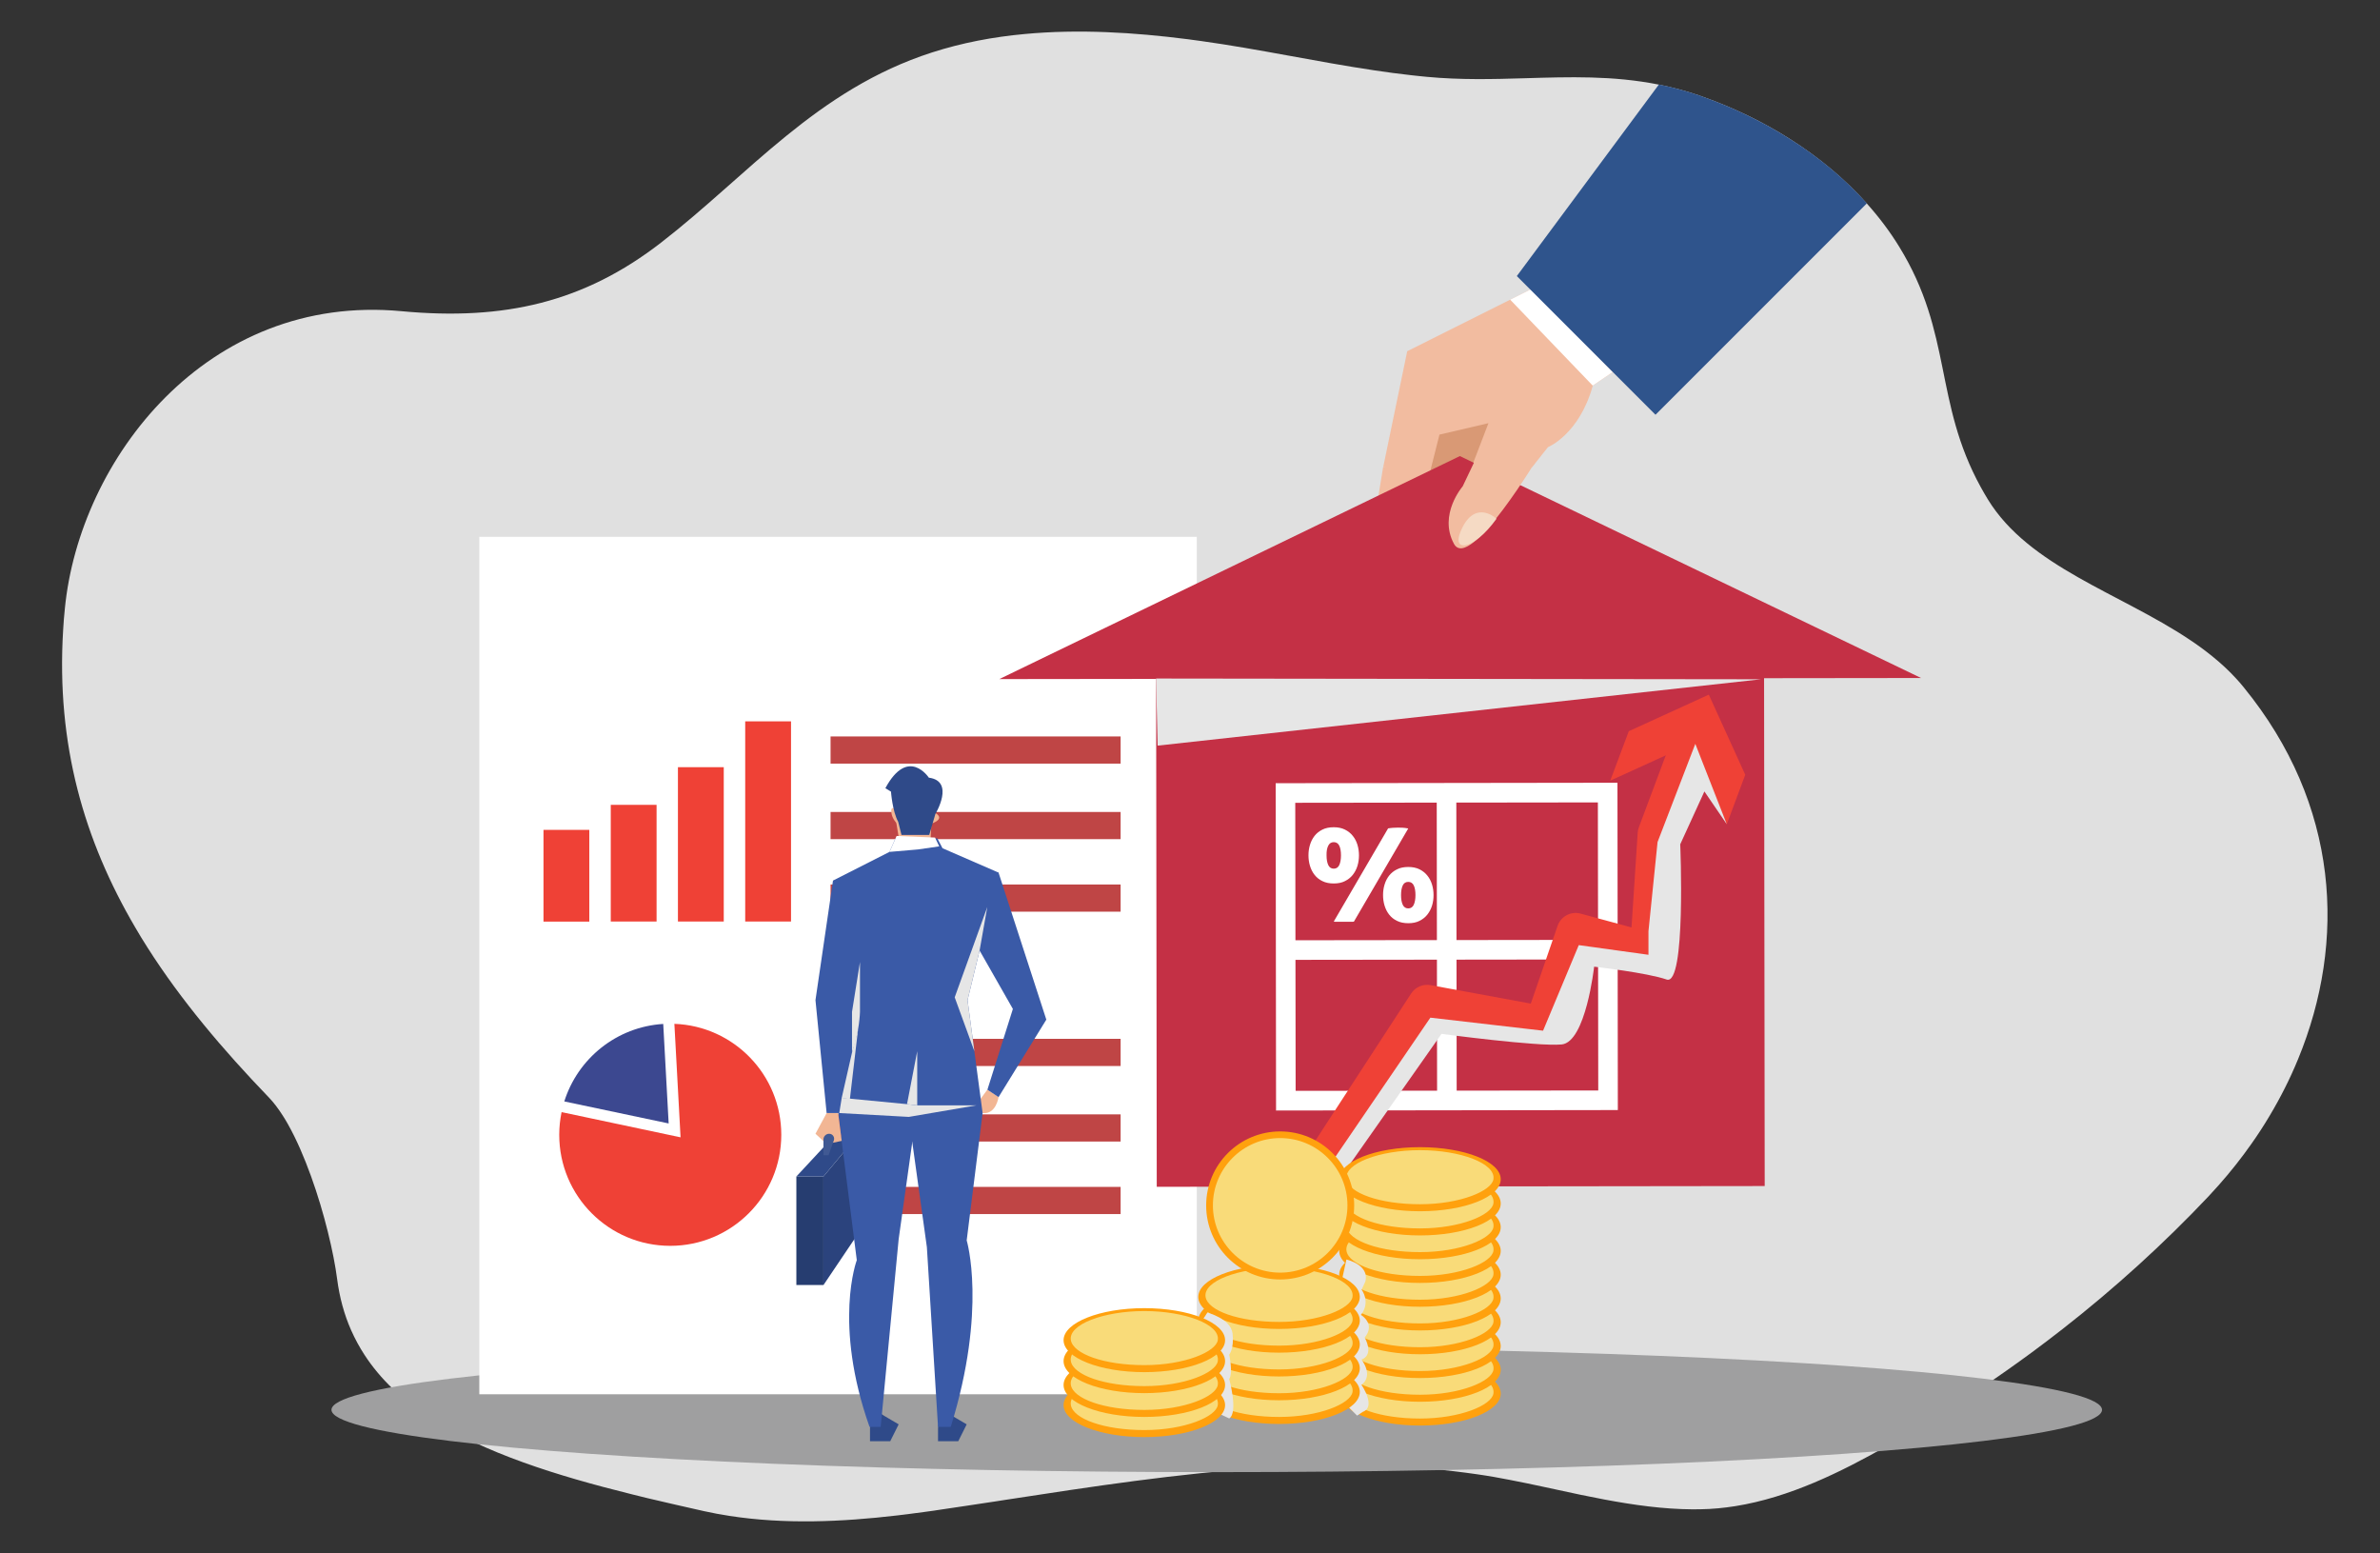
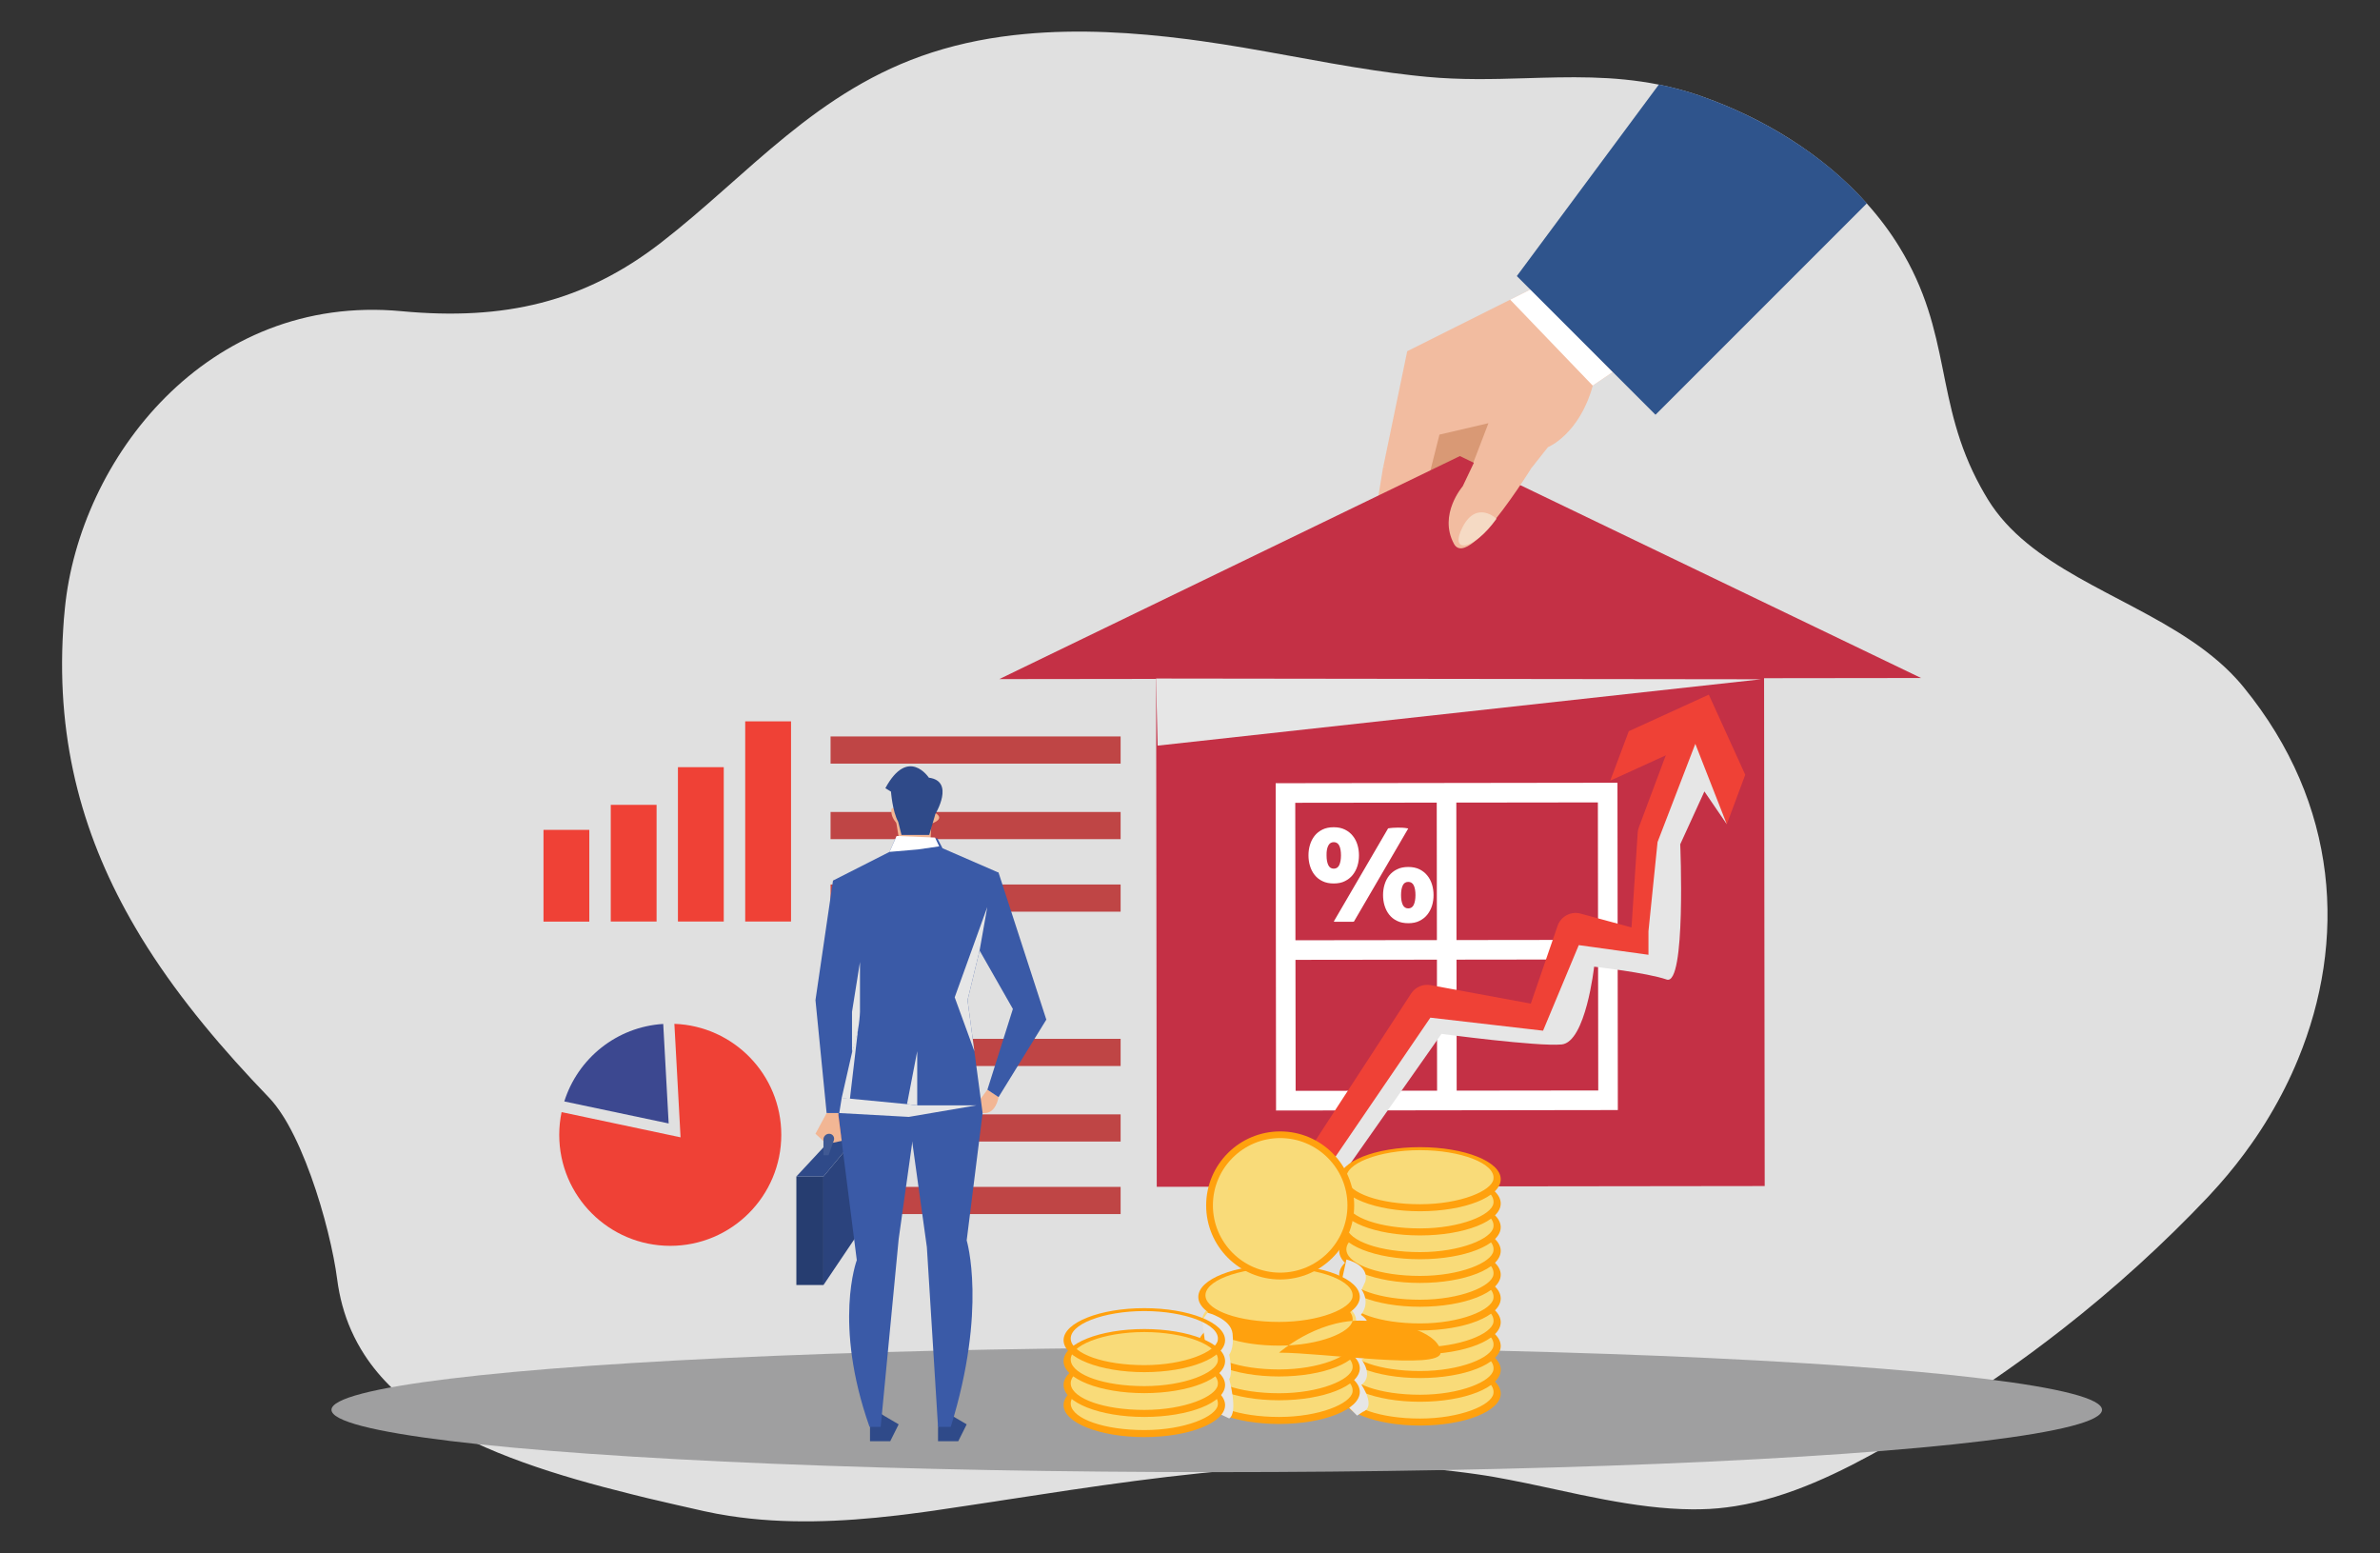
<svg xmlns="http://www.w3.org/2000/svg" version="1.1" id="Layer_1" x="0px" y="0px" viewBox="0 0 2540.3 1657.5" style="enable-background:new 0 0 2540.3 1657.5;" xml:space="preserve">
  <rect x="0" y="0" width="2540.3" height="1657.5" fill="#333333" stroke="none" />
  <style type="text/css">
	.st0{fill:#E0E0E0;}
	.st1{fill:#9F9FA0;}
	.st2{fill:#FFFFFF;}
	.st3{fill:#EF4136;}
	.st4{fill:#BF4545;}
	.st5{fill:#3C4890;}
	.st6{fill:#263D70;}
	.st7{fill:#2B437D;}
	.st8{fill:#2F4A89;}
	.st9{fill:#F2B694;}
	.st10{fill:#3A5AA7;}
	.st11{fill:#E6E6E6;}
	.st12{fill:#405993;}
	.st13{fill:#F2BCA0;}
	.st14{fill:#D99975;}
	.st15{fill:#2F548C;}
	.st16{fill:#C43045;}
	.st17{fill:#F5DAC4;}
	.st18{fill:#F9DB79;}
	.st19{fill:#FFA10E;}
</style>
  <g id="Background">
</g>
  <path class="st0" d="M2452.8,1130.4c-8.5,20.7-18.7,40.9-30.3,60.3c-6,10.1-12.4,20-19.2,29.6c-10.8,15.4-22.5,30.2-35.1,44.4  c-3.7,4.2-7.4,8.2-11.2,12.3c-47.6,50.3-99.6,97.6-155.4,141.2v0c-10.7,8.4-21.6,16.6-32.5,24.7c-35.7,26.3-72.7,51.2-111.1,74.5  c-14.5,8.8-29.1,17.4-43.9,25.7c-49.1,27.7-103.7,54.9-162,64.2c-12,1.9-24.2,3.1-36.4,3.3c-3,0.1-6,0.1-9,0.1  c-31.4-0.2-62.9-4.6-94.3-10.5c-8.4-1.6-16.8-3.3-25.2-5c-25.5-5.3-50.9-11.2-76.1-16c-5.4-1-10.8-2-16.1-3  c-6.1-1.1-12.2-2-18.3-2.9c-32.5-4.7-65.1-7.6-97.8-8.9c-18-0.7-36.1-1-54.1-0.8c-24.6,0.2-49.2,1.2-73.8,2.7  c-93.1,5.9-186.1,20.2-278,34.3c-3.8,0.6-7.7,1.2-11.5,1.8c-1.8,0.3-3.6,0.6-5.4,0.8c-8.8,1.4-17.6,2.7-26.5,4  c-10.1,1.5-20.2,3-30.3,4.5c-0.6,0.1-1.2,0.2-1.8,0.3c-2.9,0.4-5.8,0.8-8.7,1.2c-6.5,0.9-13,1.8-19.6,2.6c-3.8,0.5-7.7,1-11.5,1.4  c-59.7,7-120.3,9.6-179.1,0.5c-9.1-1.4-18.3-3.1-27.3-5.1c-20.5-4.6-40.7-9.2-60.5-13.9c-5.3-1.3-10.6-2.6-15.8-3.9  c-41.2-10.2-80.4-21.2-116.2-34.1c-75.1-27-135.5-62.1-169.8-114.9c-5.4-8.3-10.1-17-14.2-26.2c-7.4-16.7-12.4-34.9-15-54.9  c-3.5-27.1-13.5-69.9-27.9-109.7c-7.2-19.9-15.4-39-24.4-55h0c-1.9-3.3-3.7-6.5-5.7-9.5c-4.8-7.5-9.7-14-14.8-19.3  c-49.4-51.3-93.6-103.6-129.3-159.6c-4.7-7.4-9.3-14.8-13.6-22.3c-53.9-92-84.3-194.2-76.7-317.1c0.4-7.4,1-14.9,1.8-22.5  c15.4-159.4,151.6-337.1,359.4-317.6c109.8,10.3,195.1-9.7,277-73.2C799.2,186.4,871.6,95.7,994.7,56c32-10.3,65.2-16.6,99-19.7  c57.5-5.4,116.7-1.8,174.4,5.6c4.7,0.6,9.3,1.2,14,1.9c61.9,8.6,123.1,22.1,185,31.3c12.9,1.9,25.8,3.7,38.7,5.1  c5.7,0.7,11.4,1.2,17.2,1.8c36.3,3.4,70.6,2.5,104.2,1.5c47.8-1.4,94.3-3,143.5,6.8c13.9,2.8,28,6.5,42.4,11.4  c1.3,0.4,2.6,0.9,3.9,1.4c33.3,11.8,65,27.1,93.9,45.5c30.7,19.5,58.4,42.5,81.6,68.5c13,14.5,24.7,30,34.7,46.3  c57.1,92.9,36.8,165.2,87,256.5c2.4,4.3,4.9,8.7,7.6,13.1c44,71.7,140.2,99.6,214.8,149.3c8.5,5.6,16.7,11.6,24.5,17.9  c9.3,7.5,18.1,15.6,26.1,24.4c2.6,2.8,5.2,5.8,7.6,8.8C2497.1,858.7,2504.7,1004.5,2452.8,1130.4z" />
  <g>
    <ellipse class="st1" cx="1298.7" cy="1504.5" rx="944.9" ry="66.5" />
  </g>
-   <rect x="511.6" y="572.9" class="st2" width="765.8" height="915" />
  <g>
    <rect x="580.1" y="885.6" class="st3" width="48.9" height="97.9" />
    <rect x="651.9" y="858.9" class="st3" width="48.9" height="124.5" />
    <rect x="723.6" y="818.7" class="st3" width="48.9" height="164.7" />
    <rect x="795.4" y="769.8" class="st3" width="48.9" height="213.6" />
  </g>
  <g>
    <rect x="886.5" y="785.9" class="st4" width="309.6" height="29" />
    <rect x="886.5" y="866.5" class="st4" width="309.6" height="29" />
    <rect x="886.5" y="943.9" class="st4" width="309.6" height="29" />
  </g>
  <g>
    <rect x="886.5" y="1108.6" class="st4" width="309.6" height="29" />
    <rect x="886.5" y="1189.2" class="st4" width="309.6" height="29" />
    <rect x="886.5" y="1266.6" class="st4" width="309.6" height="29" />
  </g>
  <g>
    <path class="st3" d="M719.8,1092.6l6.6,121.1l-127-26.9c-1.6,7.8-2.5,15.9-2.5,24.2c0,65.5,53.1,118.5,118.5,118.5   s118.5-53.1,118.5-118.5C833.9,1147,783.2,1094.9,719.8,1092.6z" />
    <path class="st5" d="M713.7,1198.9l-5.8-106.2c-49.8,3.1-91.2,36.9-105.6,82.7L713.7,1198.9z" />
  </g>
  <g>
    <rect x="850" y="1255.5" class="st6" width="28.9" height="115.8" />
    <polygon class="st7" points="909.4,1219 917.9,1313.5 878.9,1371.4 878.9,1255.5  " />
    <polygon class="st8" points="878.9,1255.5 909.4,1219 892.4,1209.9 850,1255.5  " />
    <path class="st8" d="M943.9,1511l15.3,9l-9,18h-21.6v-13.8C928.6,1524.1,929.8,1500.2,943.9,1511z" />
    <path class="st8" d="M1016.5,1511l15.3,9l-9,18h-21.6v-13.8C1001.2,1524.1,1002.4,1500.2,1016.5,1511z" />
    <path class="st9" d="M1065.8,1170.7c0,0-2.5,18.8-17,17.1l-7.1-8.5l12.2-16.5L1065.8,1170.7z" />
    <polygon class="st10" points="1065.8,931.2 1006,905.2 1000.5,894.7 955.8,894.7 949.4,909.1 889.1,939.7 870.4,1067.3    882.3,1187.8 895.8,1187.8 902.6,1170.7 1048.8,1187.8 1032.7,1067.3  " />
    <path class="st10" d="M1065.8,931.2l51,156.9l-51,82.7l-11.9-7.9l27.2-86.2l-49.3-86.5C1031.8,990.1,1045.4,932.9,1065.8,931.2z" />
    <path class="st10" d="M1048.8,1187.8l-17,135.9c0,0,22.1,73.2-17,199h-13.6l-11.9-191.8l-21.2-152.5   C968.1,1178.3,1021.6,1147,1048.8,1187.8z" />
    <path class="st10" d="M892.4,1170.7l22.1,174.1c0,0-25.5,67.4,13.6,177.9H940l19.2-200.4l14.5-103.3c0,0,32.6-111-64.3-95.7   L892.4,1170.7z" />
    <path class="st11" d="M909.4,1123.2v-43.4l8.5-53.2v53.2C917.9,1079.8,917.5,1100.8,909.4,1123.2z" />
    <polygon class="st11" points="979,1179.6 979,1121.8 968.1,1178.3  " />
    <polygon class="st9" points="882.3,1187.8 870.4,1209.9 882.3,1220.9 898.4,1217.5 894.6,1187.9  " />
    <path class="st12" d="M884.4,1232.7l5.6-15.7c1.2-3.5-1.3-7.1-5-7.1l0,0c-3.3,0-6.1,2.7-6.1,6.1v16.8H884.4z" />
    <path class="st9" d="M958.5,865.2c0,0-7.2-6.4-7.2,0c0,12.7,14.4,20,14.4,20s61-7.3,25.8-20.9L958.5,865.2z" />
    <path class="st9" d="M994.4,873.6l-1.2,22.7l-33.7-1.2l-2.9-17.5l3.5-4C960,873.6,984.4,855.8,994.4,873.6z" />
    <path class="st8" d="M991.8,891.1l6.6-22.5c0,0,21.2-35-7-38.7c0,0-22.1-33.7-46.4,11.2l6,3.7c0,0,1.5,21,7.7,32.2l3.5,14H991.8z" />
    <polygon class="st11" points="1042.1,1179.6 979,1179.6 968.1,1178.3 898.4,1171.6 895.8,1187.8 970,1191.9  " />
    <polygon class="st11" points="898.4,1171.6 909.4,1123.2 915.8,1098.9 907.1,1173.1  " />
    <polygon class="st2" points="1002.5,903.2 979.7,906.5 949.4,909.1 957,892.1 998,893.8  " />
    <polygon class="st11" points="1045.6,1014.2 1053.8,967.9 1019,1064.3 1040,1121.8 1032.7,1067.3  " />
  </g>
  <g>
    <path class="st13" d="M1476.3,498.3l-5.5,33.8l140.9,15.3c0,0,10.6-27-23.5-32.9c-34.1-5.9-62.2-9.4-62.2-9.4l5.9-12.9   L1476.3,498.3L1476.3,498.3z" />
    <path class="st13" d="M1635.5,308l-133.5,66.8l-25.6,123.5h159.1l16.7-21.1c0,0,33.4-13.4,47.9-65.7l31.2-21.1l-77.3-95.7   L1635.5,308z" />
    <polygon class="st14" points="1565.9,511 1588.7,451.6 1536.4,463.8 1526,505.1  " />
    <polygon class="st2" points="1635.5,308 1611.9,319.8 1700,411.5 1721.4,397  " />
    <path class="st15" d="M1992.6,217L1767,442.6l-45.6-45.6h0l-0.3-0.3l-102.1-102.1l151.6-204.4c13.9,2.8,28,6.5,42.4,11.4   c1.3,0.4,2.6,0.9,3.9,1.4c33.3,11.8,65,27.1,93.9,45.5C1941.7,168,1969.4,191,1992.6,217z" />
  </g>
  <rect x="1234.3" y="680.8" transform="matrix(1 -1.239719e-03 1.239719e-03 1 -1.206 1.933)" class="st16" width="648.9" height="585.3" />
  <g>
    <g>
      <path class="st2" d="M1362,1185.1l-0.4-349.3l364.8-0.5l0.4,349.3L1362,1185.1z M1382.5,856.7l0.4,307.4l323-0.4l-0.4-307.4    L1382.5,856.7z" />
    </g>
    <g>
      <g>
        <rect x="1533.7" y="851.4" transform="matrix(1 -1.237414e-03 1.237414e-03 1 -1.253 1.912)" class="st2" width="20.9" height="324.5" />
      </g>
      <g>
        <rect x="1369.3" y="1003.2" transform="matrix(1 -1.238692e-03 1.238692e-03 1 -1.254 1.913)" class="st2" width="349.7" height="20.9" />
      </g>
    </g>
  </g>
  <polygon class="st16" points="1558.2,486.7 1066.6,724.7 2050.4,723.5 " />
  <polygon class="st11" points="1879.7,724.9 1233.9,724.1 1235.6,795.7 " />
  <g>
    <path class="st13" d="M1584,471.1l-22.8,47.9c0,0-26.1,30-9.4,61.2c16.6,31.2,92.1-95.8,92.1-95.8l-15.4-13.2H1584z" />
    <path class="st17" d="M1597.3,553.6c0,0-21-20.2-36.1,8.7C1546.2,591.3,1572.5,588.2,1597.3,553.6z" />
  </g>
  <g>
    <g>
      <g>
        <path class="st3" d="M1403.2,1293.2l-34.2-22.3l137.2-210.7c4.5-6.9,12.7-10.4,20.8-8.9l106.9,19.7l28.6-83     c3.5-10.1,14.3-15.9,24.6-13l54.3,14.7l6.6-100.9c0.1-2,0.5-3.9,1.2-5.8l39.9-106.7l38.2,14.3l-38.8,103.9l-8,122.8     c-0.4,6.1-3.5,11.7-8.5,15.3c-5,3.6-11.3,4.7-17.2,3.1l-60-16.3l-28.1,81.6c-3.3,9.5-13.1,15.2-23,13.4l-110.8-20.4     L1403.2,1293.2z" />
      </g>
      <g>
        <polygon class="st3" points="1843.1,879.6 1804.2,794.1 1718.7,833.1 1738.5,780.3 1823.9,741.3 1862.8,826.8    " />
      </g>
    </g>
    <path class="st11" d="M1843.1,879.6l-23.9-35l-25.8,56.4c0,0,6.4,151.6-14.5,144.3c-21-7.3-77.4-13.7-77.4-13.7s-8.9,80.6-34.7,83   c-25.8,2.4-128.2-11.3-128.2-11.3l-114.5,162.9l-19.3-1.6l121.9-178.6l120.3,13.9l38.1-91.3l74.4,10.3v-25.2l9.7-95.1l40.3-104.8   L1843.1,879.6z" />
  </g>
  <ellipse class="st18" cx="1515.6" cy="1487.1" rx="82.3" ry="32.6" />
  <g>
    <path class="st19" d="M1515.6,1521.3c-47.5,0-86.2-15.3-86.2-34.2c0-18.8,38.7-34.2,86.2-34.2c47.5,0,86.2,15.3,86.2,34.2   C1601.9,1506,1563.2,1521.3,1515.6,1521.3z M1515.6,1456.1c-43.2,0-81.3,14.2-78.4,31.1c2.5,14.6,35.3,26.6,78.5,26.6   c43.2,0,76.4-14.3,78.3-26.6C1596.8,1470.2,1558.9,1456.1,1515.6,1456.1z" />
  </g>
  <ellipse class="st18" cx="1515.6" cy="1461.8" rx="82.3" ry="32.6" />
  <g>
    <path class="st19" d="M1515.6,1495.9c-47.5,0-86.2-15.3-86.2-34.2s38.7-34.2,86.2-34.2c47.5,0,86.2,15.3,86.2,34.2   S1563.2,1495.9,1515.6,1495.9z M1515.6,1430.7c-43.2,0-81.3,14.2-78.4,31.1c2.5,14.6,35.3,26.6,78.5,26.6   c43.2,0,76.4-14.3,78.3-26.6C1596.8,1444.9,1558.9,1430.7,1515.6,1430.7z" />
  </g>
  <ellipse class="st18" cx="1515.6" cy="1436.4" rx="82.3" ry="32.6" />
  <g>
    <path class="st19" d="M1515.6,1470.6c-47.5,0-86.2-15.3-86.2-34.2s38.7-34.2,86.2-34.2c47.5,0,86.2,15.3,86.2,34.2   S1563.2,1470.6,1515.6,1470.6z M1515.6,1405.4c-43.2,0-81.3,14.2-78.4,31.1c2.5,14.6,35.3,26.6,78.5,26.6   c43.2,0,76.4-14.3,78.3-26.6C1596.8,1419.5,1558.9,1405.4,1515.6,1405.4z" />
  </g>
  <ellipse class="st18" cx="1515.6" cy="1411.1" rx="82.3" ry="32.6" />
  <g>
    <path class="st19" d="M1515.6,1445.2c-47.5,0-86.2-15.3-86.2-34.2s38.7-34.2,86.2-34.2c47.5,0,86.2,15.3,86.2,34.2   S1563.2,1445.2,1515.6,1445.2z M1515.6,1380c-43.2,0-81.3,14.2-78.4,31.1c2.5,14.6,35.3,26.6,78.5,26.6c43.2,0,76.4-14.3,78.3-26.6   C1596.8,1394.1,1558.9,1380,1515.6,1380z" />
  </g>
  <ellipse class="st18" cx="1515.6" cy="1385.7" rx="82.3" ry="32.6" />
  <g>
    <path class="st19" d="M1515.6,1419.8c-47.5,0-86.2-15.3-86.2-34.2c0-18.8,38.7-34.2,86.2-34.2c47.5,0,86.2,15.3,86.2,34.2   C1601.9,1404.5,1563.2,1419.8,1515.6,1419.8z M1515.6,1354.6c-43.2,0-81.3,14.2-78.4,31.1c2.5,14.6,35.3,26.6,78.5,26.6   c43.2,0,76.4-14.3,78.3-26.6C1596.8,1368.8,1558.9,1354.6,1515.6,1354.6z" />
  </g>
  <ellipse class="st18" cx="1515.6" cy="1360.3" rx="82.3" ry="32.6" />
  <g>
    <path class="st19" d="M1515.6,1394.5c-47.5,0-86.2-15.3-86.2-34.2s38.7-34.2,86.2-34.2c47.5,0,86.2,15.3,86.2,34.2   S1563.2,1394.5,1515.6,1394.5z M1515.6,1329.3c-43.2,0-81.3,14.2-78.4,31.1c2.5,14.6,35.3,26.6,78.5,26.6   c43.2,0,76.4-14.3,78.3-26.6C1596.8,1343.4,1558.9,1329.3,1515.6,1329.3z" />
  </g>
  <ellipse class="st18" cx="1515.6" cy="1335" rx="82.3" ry="32.6" />
  <g>
    <path class="st19" d="M1515.6,1369.1c-47.5,0-86.2-15.3-86.2-34.2s38.7-34.2,86.2-34.2c47.5,0,86.2,15.3,86.2,34.2   S1563.2,1369.1,1515.6,1369.1z M1515.6,1303.9c-43.2,0-81.3,14.2-78.4,31.1c2.5,14.6,35.3,26.6,78.5,26.6   c43.2,0,76.4-14.3,78.3-26.6C1596.8,1318.1,1558.9,1303.9,1515.6,1303.9z" />
  </g>
  <ellipse class="st18" cx="1515.6" cy="1309.6" rx="82.3" ry="32.6" />
  <g>
    <path class="st19" d="M1515.6,1343.8c-47.5,0-86.2-15.3-86.2-34.2c0-18.8,38.7-34.2,86.2-34.2c47.5,0,86.2,15.3,86.2,34.2   C1601.9,1328.4,1563.2,1343.8,1515.6,1343.8z M1515.6,1278.5c-43.2,0-81.3,14.2-78.4,31.1c2.5,14.6,35.3,26.6,78.5,26.6   c43.2,0,76.4-14.3,78.3-26.6C1596.8,1292.7,1558.9,1278.5,1515.6,1278.5z" />
  </g>
  <ellipse class="st18" cx="1515.6" cy="1284.2" rx="82.3" ry="32.6" />
  <g>
    <path class="st19" d="M1515.6,1318.4c-47.5,0-86.2-15.3-86.2-34.1c0-18.8,38.7-34.2,86.2-34.2c47.5,0,86.2,15.3,86.2,34.2   C1601.9,1303.1,1563.2,1318.4,1515.6,1318.4z M1515.6,1253.2c-43.2,0-81.3,14.2-78.4,31.1c2.5,14.6,35.3,26.6,78.5,26.6   c43.2,0,76.4-14.3,78.3-26.6C1596.8,1267.3,1558.9,1253.2,1515.6,1253.2z" />
  </g>
  <ellipse class="st18" cx="1515.6" cy="1258.5" rx="82.3" ry="32.6" />
  <g>
    <path class="st19" d="M1515.6,1292.6c-47.5,0-86.2-15.3-86.2-34.2c0-18.8,38.7-34.2,86.2-34.2c47.5,0,86.2,15.3,86.2,34.2   C1601.9,1277.3,1563.2,1292.6,1515.6,1292.6z M1515.6,1227.4c-43.2,0-81.3,14.2-78.4,31.1c2.5,14.6,35.3,26.6,78.5,26.6   c43.2,0,76.4-14.3,78.3-26.6C1596.8,1241.6,1558.9,1227.4,1515.6,1227.4z" />
  </g>
  <path class="st11" d="M1437.1,1344.1c0,0,24.9,5.4,20.2,23.5l-4,8.7c0,0,10.1,12.8-0.7,26.9c0,0,16.1,9.4,4,24.2  c0,0,10.7,18.1-3.4,23.5c0,0,13.4,16.8,0,26.9c0,0,16.1,23.5,1.3,28.9l-6,4l-12.1-12.1c0,0-13.4-92-12.8-94.1  C1424.4,1402.6,1437.1,1344.1,1437.1,1344.1z" />
  <g>
    <ellipse class="st18" cx="1365.2" cy="1485.5" rx="82.3" ry="32.6" />
    <g>
      <path class="st19" d="M1365.2,1519.6c-47.5,0-86.2-15.3-86.2-34.2s38.7-34.2,86.2-34.2c47.5,0,86.2,15.3,86.2,34.2    S1412.7,1519.6,1365.2,1519.6z M1365.2,1454.4c-43.2,0-81.3,14.2-78.4,31.1c2.5,14.6,35.3,26.6,78.5,26.6    c43.2,0,76.4-14.3,78.3-26.6C1446.3,1468.6,1408.4,1454.4,1365.2,1454.4z" />
    </g>
  </g>
  <g>
    <ellipse class="st18" cx="1365.2" cy="1460.1" rx="82.3" ry="32.6" />
    <g>
      <path class="st19" d="M1365.2,1494.3c-47.5,0-86.2-15.3-86.2-34.1c0-18.8,38.7-34.2,86.2-34.2c47.5,0,86.2,15.3,86.2,34.2    C1451.4,1478.9,1412.7,1494.3,1365.2,1494.3z M1365.2,1429.1c-43.2,0-81.3,14.2-78.4,31.1c2.5,14.6,35.3,26.6,78.5,26.6    c43.2,0,76.4-14.3,78.3-26.6C1446.3,1443.2,1408.4,1429.1,1365.2,1429.1z" />
    </g>
  </g>
  <g>
    <ellipse class="st18" cx="1365.2" cy="1434.8" rx="82.3" ry="32.6" />
    <g>
      <path class="st19" d="M1365.2,1468.9c-47.5,0-86.2-15.3-86.2-34.2s38.7-34.2,86.2-34.2c47.5,0,86.2,15.3,86.2,34.2    S1412.7,1468.9,1365.2,1468.9z M1365.2,1403.7c-43.2,0-81.3,14.2-78.4,31.1c2.5,14.6,35.3,26.6,78.5,26.6    c43.2,0,76.4-14.3,78.3-26.6C1446.3,1417.8,1408.4,1403.7,1365.2,1403.7z" />
    </g>
  </g>
  <g>
    <ellipse class="st18" cx="1365.2" cy="1409.4" rx="82.3" ry="32.6" />
    <g>
-       <path class="st19" d="M1365.2,1443.5c-47.5,0-86.2-15.3-86.2-34.2s38.7-34.2,86.2-34.2c47.5,0,86.2,15.3,86.2,34.2    S1412.7,1443.5,1365.2,1443.5z M1365.2,1378.3c-43.2,0-81.3,14.2-78.4,31.1c2.5,14.6,35.3,26.6,78.5,26.6    c43.2,0,76.4-14.3,78.3-26.6C1446.3,1392.5,1408.4,1378.3,1365.2,1378.3z" />
+       <path class="st19" d="M1365.2,1443.5s38.7-34.2,86.2-34.2c47.5,0,86.2,15.3,86.2,34.2    S1412.7,1443.5,1365.2,1443.5z M1365.2,1378.3c-43.2,0-81.3,14.2-78.4,31.1c2.5,14.6,35.3,26.6,78.5,26.6    c43.2,0,76.4-14.3,78.3-26.6C1446.3,1392.5,1408.4,1378.3,1365.2,1378.3z" />
    </g>
  </g>
  <g>
    <ellipse class="st18" cx="1365.2" cy="1384" rx="82.3" ry="32.6" />
    <g>
      <path class="st19" d="M1365.2,1418.2c-47.5,0-86.2-15.3-86.2-34.2s38.7-34.2,86.2-34.2c47.5,0,86.2,15.3,86.2,34.2    S1412.7,1418.2,1365.2,1418.2z M1365.2,1353c-43.2,0-81.3,14.2-78.4,31.1c2.5,14.6,35.3,26.6,78.5,26.6    c43.2,0,76.4-14.3,78.3-26.6C1446.3,1367.1,1408.4,1353,1365.2,1353z" />
    </g>
  </g>
  <ellipse transform="matrix(0.16 -0.987 0.987 0.16 -122.226 2429.097)" class="st18" cx="1366.4" cy="1286.4" rx="75.4" ry="75.4" />
  <g>
    <path class="st19" d="M1366.4,1365.4c-43.6,0-79-35.4-79-79s35.4-79,79-79s79,35.4,79,79S1410,1365.4,1366.4,1365.4z    M1366.4,1214.5c-39.6,0-71.8,32.2-71.8,71.8s32.2,71.8,71.8,71.8s71.8-32.2,71.8-71.8S1406,1214.5,1366.4,1214.5z" />
  </g>
  <path class="st11" d="M1288.7,1400.8c0,0,25.1,6.3,26.9,22.4c1.8,16.1-3.6,22.4-3.6,22.4s4.3,19.6,0,26c0,0,9.9,35.8,0,42.1  l-15.2-7.2l-13.8-97.1L1288.7,1400.8z" />
  <g>
    <ellipse class="st18" cx="1221.4" cy="1499.4" rx="82.3" ry="32.6" />
    <g>
      <path class="st19" d="M1221.4,1533.6c-47.5,0-86.2-15.3-86.2-34.1c0-18.8,38.7-34.2,86.2-34.2c47.5,0,86.2,15.3,86.2,34.2    C1307.6,1518.3,1269,1533.6,1221.4,1533.6z M1221.4,1468.4c-43.2,0-81.3,14.2-78.4,31.1c2.5,14.6,35.3,26.6,78.5,26.6    c43.2,0,76.4-14.3,78.3-26.6C1302.6,1482.5,1264.7,1468.4,1221.4,1468.4z" />
    </g>
  </g>
  <g>
    <ellipse class="st18" cx="1221.4" cy="1477.9" rx="82.3" ry="32.6" />
    <g>
      <path class="st19" d="M1221.4,1512.1c-47.5,0-86.2-15.3-86.2-34.1s38.7-34.2,86.2-34.2c47.5,0,86.2,15.3,86.2,34.2    S1269,1512.1,1221.4,1512.1z M1221.4,1446.9c-43.2,0-81.3,14.2-78.4,31.1c2.5,14.6,35.3,26.6,78.5,26.6    c43.2,0,76.4-14.3,78.3-26.6C1302.6,1461,1264.7,1446.9,1221.4,1446.9z" />
    </g>
  </g>
  <g>
    <ellipse class="st18" cx="1221.4" cy="1452.6" rx="82.3" ry="32.6" />
    <g>
      <path class="st19" d="M1221.4,1486.7c-47.5,0-86.2-15.3-86.2-34.2s38.7-34.2,86.2-34.2c47.5,0,86.2,15.3,86.2,34.2    S1269,1486.7,1221.4,1486.7z M1221.4,1421.5c-43.2,0-81.3,14.2-78.4,31.1c2.5,14.6,35.3,26.6,78.5,26.6    c43.2,0,76.4-14.3,78.3-26.6C1302.6,1435.6,1264.7,1421.5,1221.4,1421.5z" />
    </g>
  </g>
-   <ellipse class="st18" cx="1221.4" cy="1430.2" rx="82.3" ry="32.6" />
  <g>
    <path class="st19" d="M1221.4,1464.3c-47.5,0-86.2-15.3-86.2-34.1c0-18.8,38.7-34.2,86.2-34.2c47.5,0,86.2,15.3,86.2,34.2   C1307.6,1449,1269,1464.3,1221.4,1464.3z M1221.4,1399.1c-43.2,0-81.3,14.2-78.4,31.1c2.5,14.6,35.3,26.6,78.5,26.6   c43.2,0,76.4-14.3,78.3-26.6C1302.6,1413.3,1264.7,1399.1,1221.4,1399.1z" />
  </g>
  <g>
    <path class="st2" d="M1424.8,983.7h19c0.4-0.1,0.9-0.1,1.3-0.2l58-99.4c-2.5-0.5-4.6-0.7-6.3-0.8c-1.7,0-3.3-0.1-4.8-0.1   c-1.7,0-3.4,0.1-5.3,0.2c-1.8,0.1-3.5,0.4-5.1,0.6l-58,99.4C1424,983.5,1424.4,983.6,1424.8,983.7z" />
    <path class="st2" d="M1403.1,933.6c2.2,2.8,5,5.1,8.4,6.7c3.4,1.7,7.4,2.5,12.1,2.5c4.6,0,8.6-0.8,11.9-2.5   c3.4-1.7,6.2-3.9,8.4-6.7c2.2-2.8,3.9-6,5-9.6c1.1-3.6,1.6-7.3,1.6-11.2c0-3.8-0.5-7.6-1.6-11.2c-1.1-3.6-2.7-6.8-5-9.6   c-2.2-2.8-5.1-5.1-8.4-6.7c-3.4-1.7-7.4-2.5-11.9-2.5c-4.7,0-8.7,0.8-12.1,2.5c-3.4,1.7-6.2,3.9-8.4,6.7c-2.2,2.8-3.8,6-4.9,9.6   c-1.1,3.6-1.6,7.3-1.6,11.2c0,3.8,0.5,7.6,1.6,11.2C1399.3,927.6,1400.9,930.8,1403.1,933.6z M1417.7,902.5   c1.2-2.5,3.2-3.8,5.9-3.8c2.7,0,4.7,1.3,5.9,3.8c1.2,2.5,1.8,6,1.8,10.3c0,4.2-0.6,7.6-1.8,10.3c-1.2,2.6-3.2,3.9-5.9,3.9   c-2.7,0-4.7-1.3-5.9-3.9s-1.8-6-1.8-10.3C1415.8,908.5,1416.4,905,1417.7,902.5z" />
    <path class="st2" d="M1528.5,944c-1.1-3.6-2.7-6.8-5-9.6c-2.2-2.8-5.1-5.1-8.4-6.7c-3.4-1.7-7.4-2.5-11.9-2.5   c-4.7,0-8.7,0.8-12.1,2.5c-3.4,1.7-6.2,3.9-8.4,6.7c-2.2,2.8-3.8,6-4.9,9.6c-1.1,3.6-1.6,7.3-1.6,11.2c0,3.8,0.5,7.6,1.6,11.2   c1.1,3.6,2.7,6.8,4.9,9.6c2.2,2.8,5,5.1,8.4,6.7c3.4,1.7,7.4,2.5,12.1,2.5c4.6,0,8.6-0.8,11.9-2.5c3.4-1.7,6.2-3.9,8.4-6.7   c2.2-2.8,3.9-6,5-9.6c1.1-3.6,1.6-7.3,1.6-11.2C1530.1,951.4,1529.6,947.6,1528.5,944z M1509,965.5c-1.2,2.6-3.2,3.9-5.9,3.9   c-2.7,0-4.7-1.3-5.9-3.9s-1.8-6-1.8-10.3c0-4.3,0.6-7.7,1.8-10.3c1.2-2.5,3.2-3.8,5.9-3.8c2.7,0,4.7,1.3,5.9,3.8   c1.2,2.5,1.8,6,1.8,10.3C1510.8,959.4,1510.2,962.8,1509,965.5z" />
  </g>
</svg>